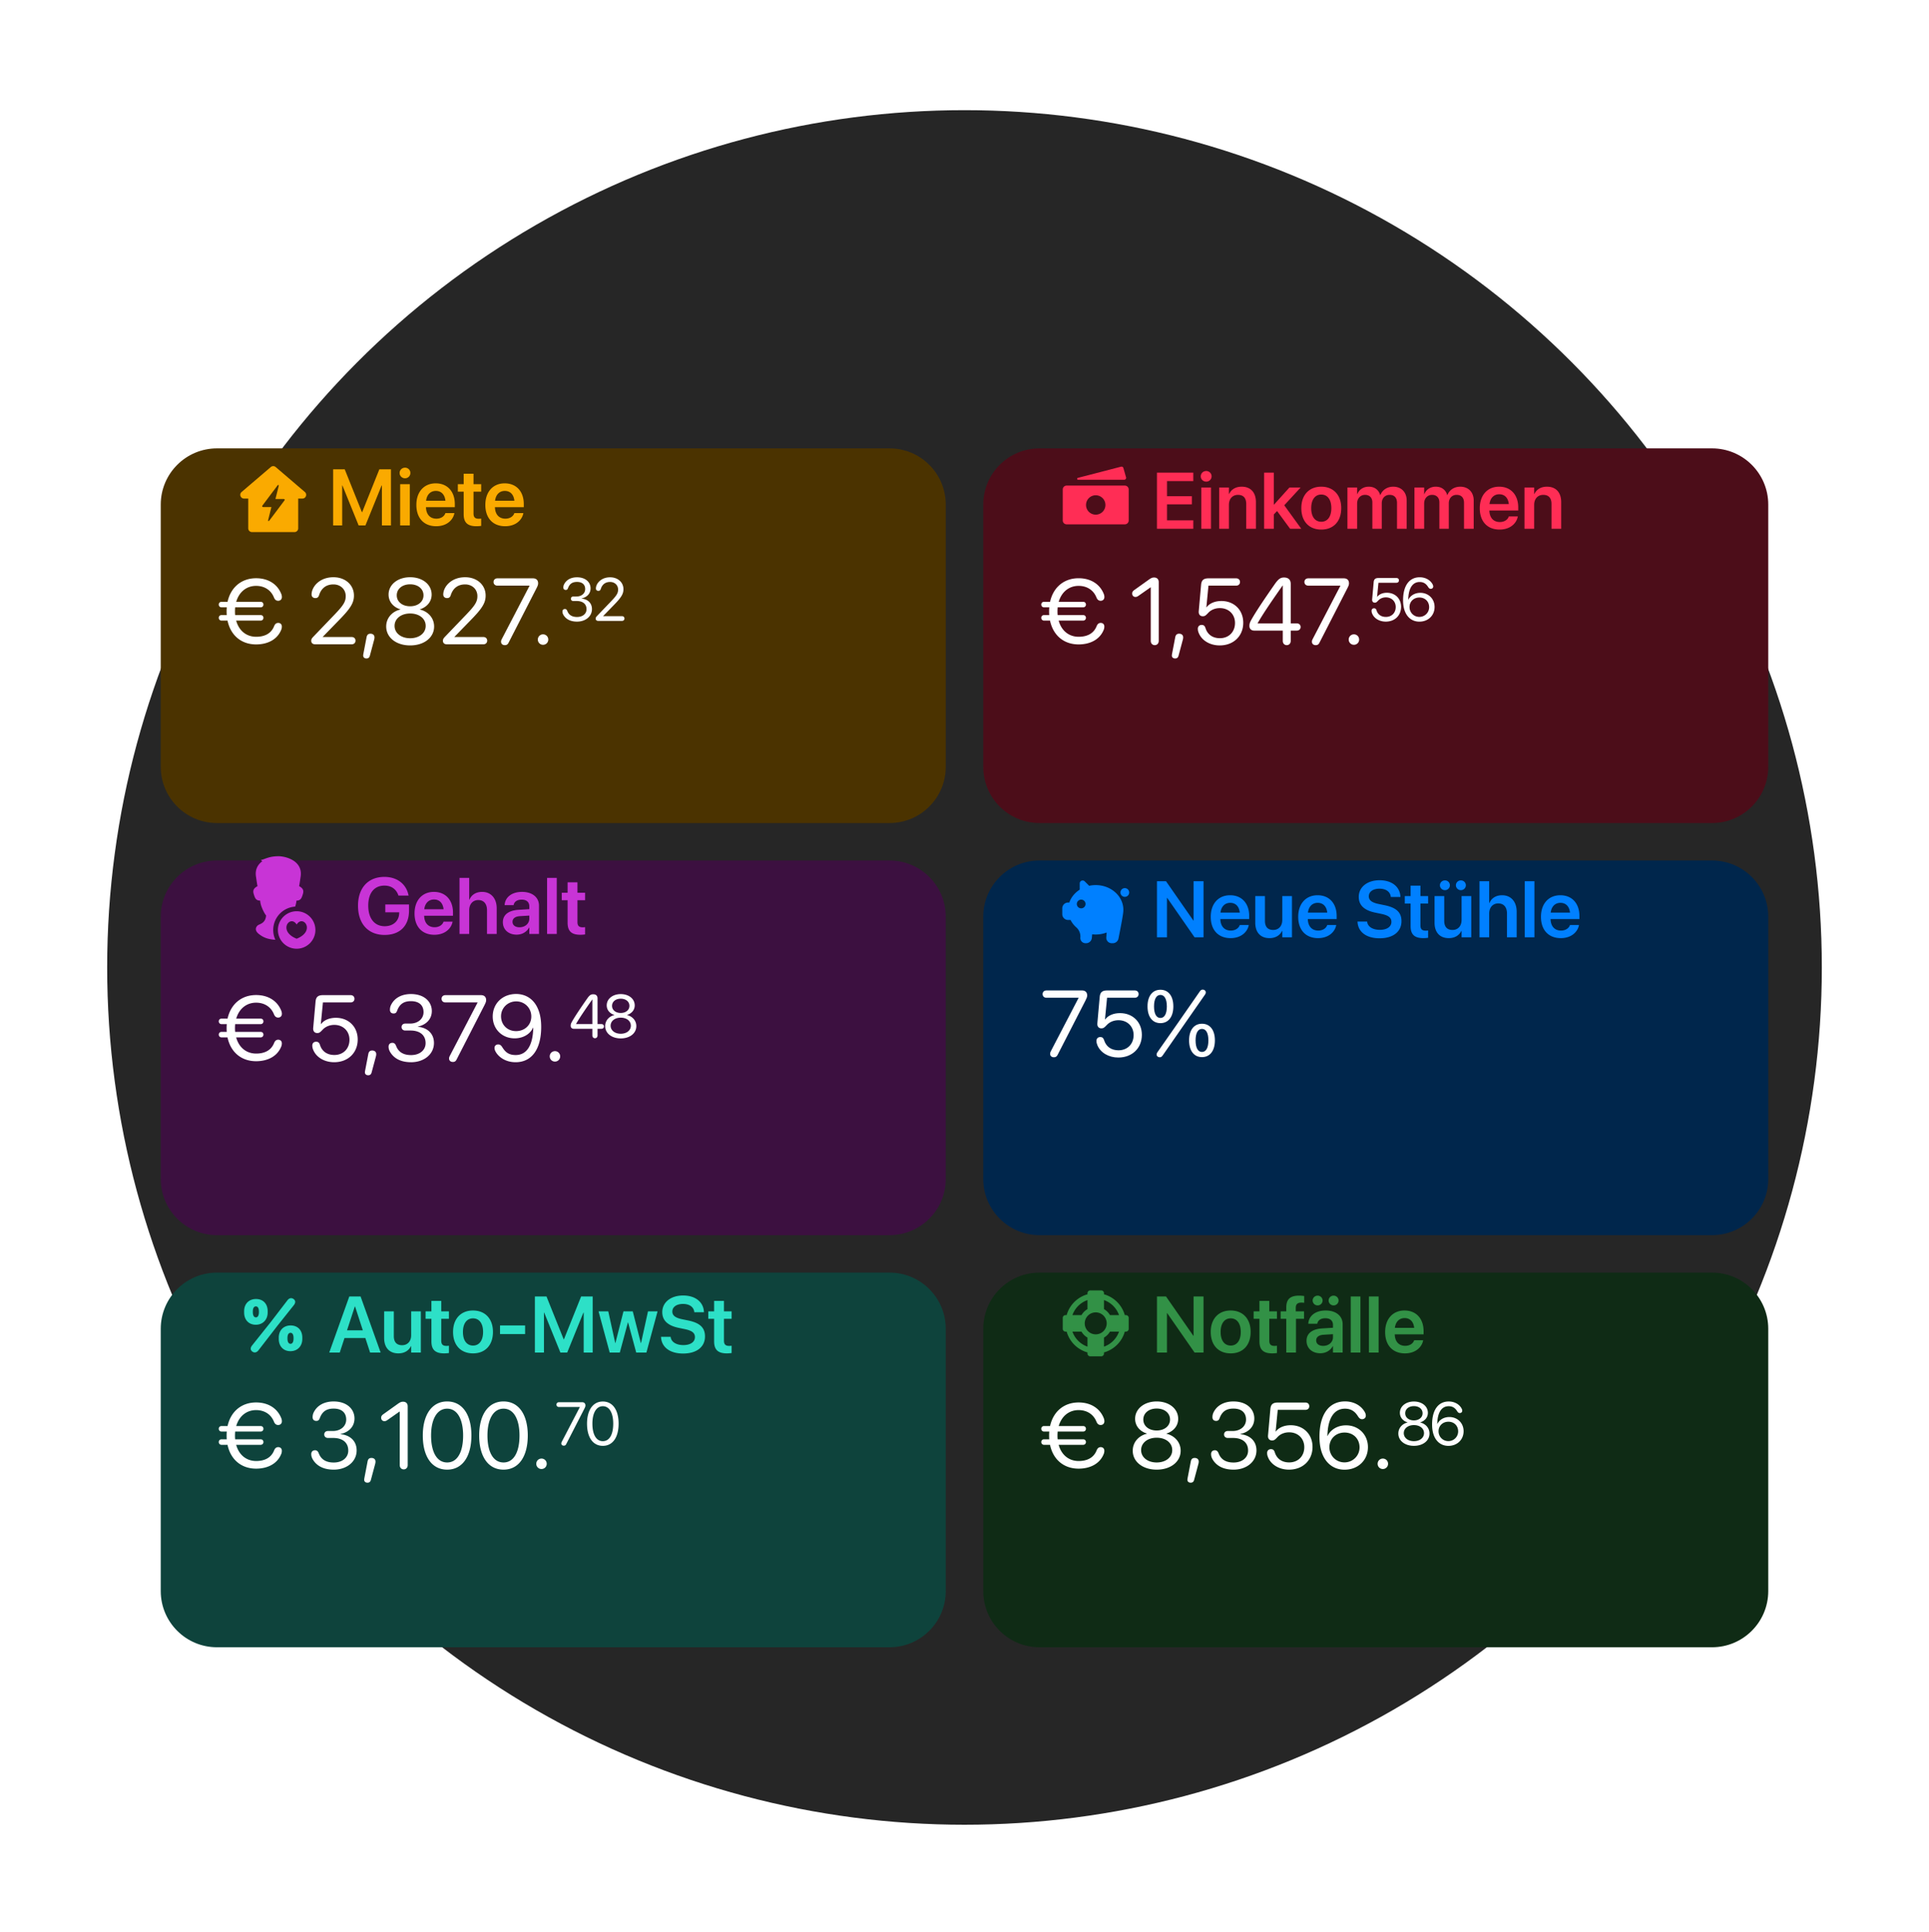
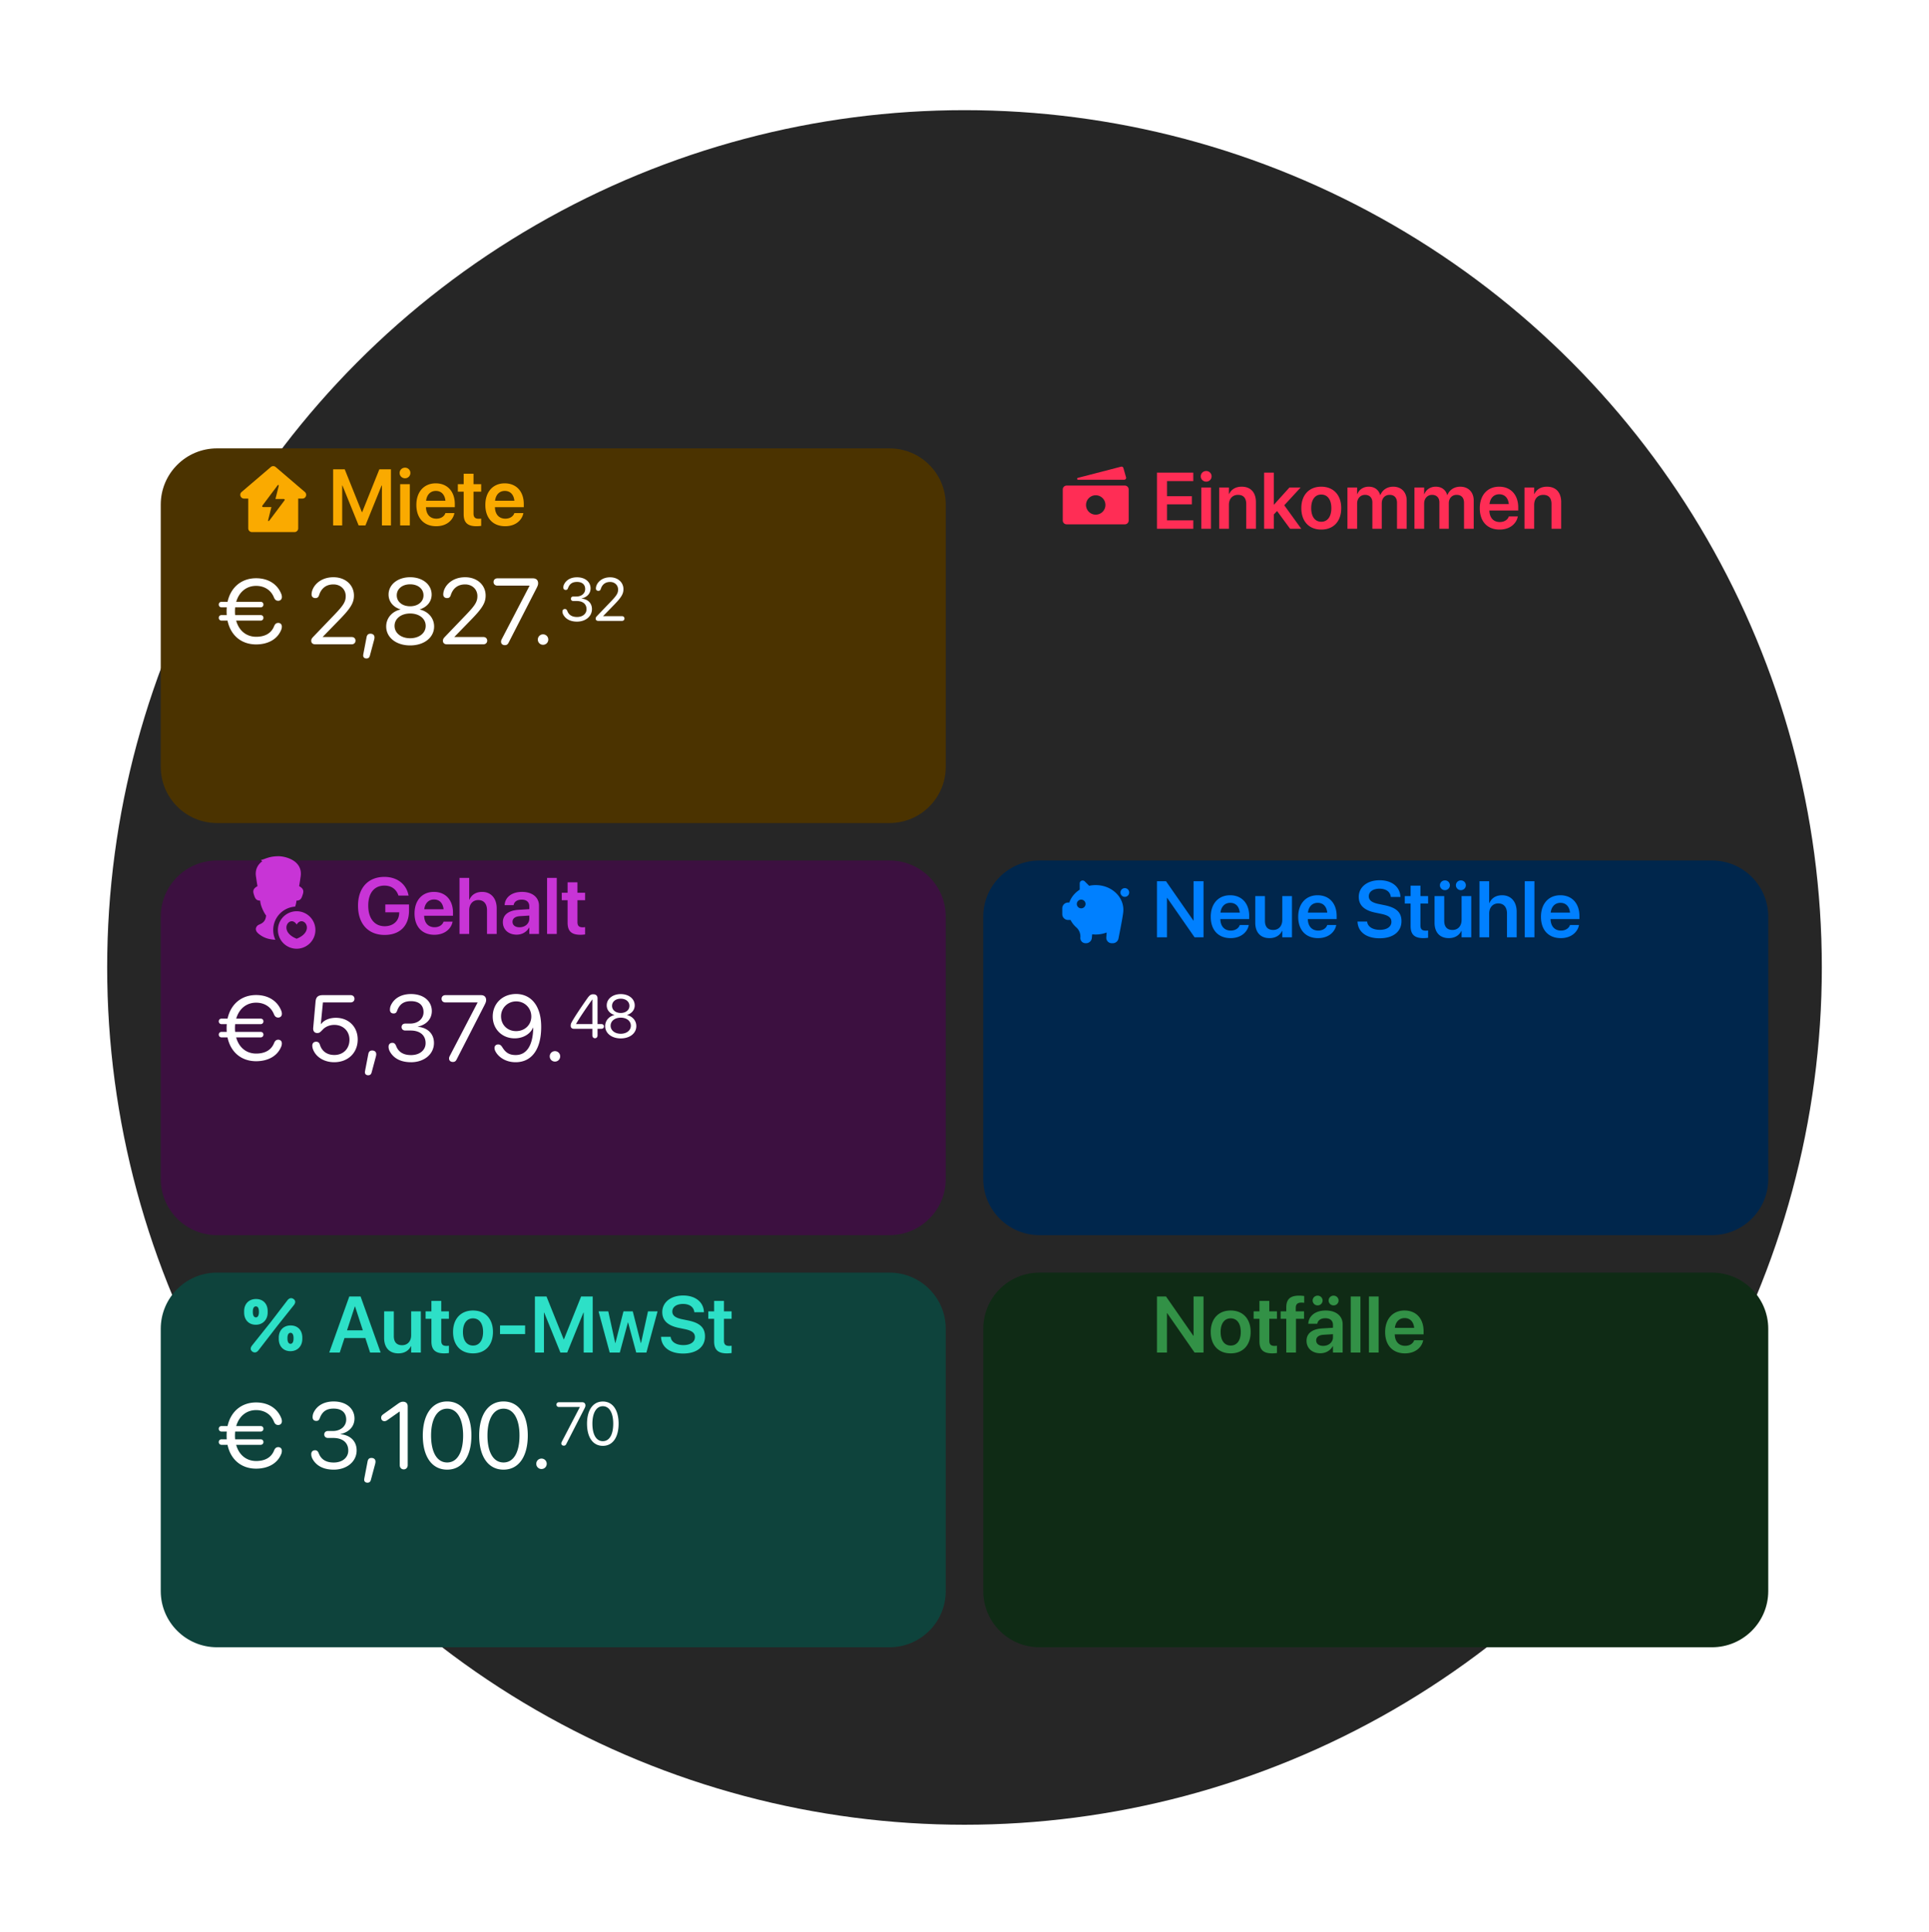
<svg xmlns="http://www.w3.org/2000/svg" width="576" height="577" fill="none">
  <g clip-path="url(#a)">
    <circle cx="288" cy="288.895" r="256" fill="#262626" />
    <g filter="url(#b)">
      <path fill="#4B3300" d="M265.609 109.895H64.793c-9.275 0-16.793 7.513-16.793 16.781v78.312c0 9.268 7.519 16.782 16.793 16.782h200.816c9.275 0 16.793-7.514 16.793-16.782v-78.312c0-9.268-7.518-16.781-16.793-16.781Z" />
    </g>
    <path fill="#FAAA00" fill-rule="evenodd" d="M82.316 139.463a1.117 1.117 0 0 0-1.451 0l-8.722 7.454c-.788.673-.311 1.963.725 1.963h1.257v8.892c0 .616.5 1.116 1.116 1.116h12.687c.616 0 1.116-.5 1.116-1.116v-8.892h1.259c1.036 0 1.513-1.289.726-1.963l-8.713-7.454Zm2.35 9.539H82.25l.915-3.657c.162-.645-.031-.737-.429-.207l-4.345 5.79c-.201.268-.097.486.238.486h2.415l-.915 3.656c-.162.645.031.737.429.207l4.345-5.789c.202-.269.097-.486-.239-.486Z" clip-rule="evenodd" />
    <path fill="#FAAA00" d="M99.474 156.895v-16.752h3.46l5.131 12.793h.081l5.131-12.793h3.459v16.752h-2.693v-11.911h-.093l-4.829 11.911h-2.031l-4.83-11.911h-.081v11.911h-2.705Zm21.465-14.07c-.906 0-1.614-.72-1.614-1.579 0-.882.708-1.59 1.614-1.59a1.58 1.58 0 0 1 1.602 1.59c0 .859-.697 1.579-1.602 1.579Zm-1.451 14.07v-12.306h2.89v12.306h-2.89Zm10.761.243c-3.692 0-5.921-2.449-5.921-6.361v-.012c0-3.877 2.264-6.431 5.782-6.431 3.517 0 5.699 2.473 5.699 6.187v.929h-8.613c.046 2.159 1.23 3.436 3.111 3.436 1.439 0 2.38-.766 2.658-1.59l.023-.081h2.705l-.035.127c-.383 1.892-2.194 3.796-5.409 3.796Zm-.105-10.54c-1.532 0-2.681 1.033-2.913 2.925H133c-.209-1.95-1.323-2.925-2.856-2.925Zm12.108 10.54c-2.577 0-3.796-1.044-3.796-3.575v-6.745h-1.741v-2.229h1.741v-3.122h2.937v3.122h2.287v2.229h-2.287v6.501c0 1.207.534 1.59 1.59 1.59.279 0 .5-.034.697-.046v2.171c-.337.046-.847.104-1.428.104Zm8.591 0c-3.692 0-5.921-2.449-5.921-6.361v-.012c0-3.877 2.264-6.431 5.781-6.431 3.518 0 5.7 2.473 5.7 6.187v.929h-8.614c.047 2.159 1.231 3.436 3.112 3.436 1.439 0 2.379-.766 2.658-1.59l.023-.081h2.705l-.035.127c-.383 1.892-2.194 3.796-5.409 3.796Zm-.105-10.54c-1.532 0-2.682 1.033-2.914 2.925h5.77c-.209-1.95-1.324-2.925-2.856-2.925Z" />
    <path fill="#fff" d="M66.119 185.315c-.451 0-.793-.369-.793-.82 0-.478.342-.819.793-.819h1.585a15.34 15.34 0 0 1-.04-1.134c0-.409.013-.805.054-1.188h-1.6c-.45 0-.792-.369-.792-.819 0-.478.342-.82.793-.82h1.831c.957-4.356 4.168-7.046 8.528-7.046 3.662 0 6.355 1.789 7.502 4.67.137.328.192.669.192.942 0 .67-.451 1.12-1.107 1.12-.588 0-.998-.327-1.271-1.01-.916-2.267-2.938-3.442-5.316-3.442-2.87 0-5.084 1.803-5.945 4.766h7.325c.465 0 .806.342.806.82 0 .45-.341.819-.806.819h-7.64c-.027.383-.054.779-.054 1.188 0 .396.014.765.055 1.134h7.639c.465 0 .806.341.806.819 0 .451-.341.82-.806.82h-7.339c.82 3.018 3.048 4.834 5.972 4.834 2.378 0 4.428-.86 5.344-3.127.273-.683.656-1.011 1.244-1.011.656 0 1.08.423 1.08 1.093 0 .273-.042.614-.179.942-1.216 3.045-4.222 4.384-7.502 4.384-4.414 0-7.612-2.691-8.542-7.115H66.12Zm28.009 7.087c-.725 0-1.19-.396-1.19-1.01 0-.505.11-.724.698-1.338l6.314-6.583c2.651-2.772 3.28-3.824 3.28-5.476 0-2.008-1.545-3.483-3.663-3.483-2.132 0-3.622 1.106-4.291 3.223-.164.505-.438.861-1.107.861-.724 0-1.134-.451-1.134-1.093 0-.177.013-.328.04-.492.287-2.021 2.46-4.643 6.492-4.643 3.553 0 6.122 2.295 6.122 5.476 0 2.158-.984 3.783-4.359 7.238l-4.947 5.081v.054h8.61c.696 0 1.161.437 1.161 1.093 0 .655-.465 1.092-1.161 1.092H94.128Zm16.505-3.168c.697 0 1.189.41 1.189 1.079 0 .246-.027.451-.109.751l-1.257 4.698c-.151.587-.465.86-1.039.86-.547 0-.97-.314-.97-.86 0-.205.027-.341.041-.423l.97-5.067c.15-.751.533-1.038 1.175-1.038Zm11.832 3.496c-4.168 0-7.147-2.362-7.147-5.654 0-2.458 1.694-4.479 4.236-5.066v-.055c-2.173-.669-3.526-2.335-3.526-4.411 0-2.977 2.733-5.176 6.437-5.176 3.731 0 6.423 2.185 6.423 5.19 0 2.048-1.326 3.701-3.512 4.397v.055c2.555.601 4.25 2.622 4.25 5.066 0 3.305-2.979 5.654-7.161 5.654Zm0-11.69c2.337 0 3.991-1.352 3.991-3.264 0-1.939-1.64-3.291-3.991-3.291s-3.991 1.366-3.991 3.291c0 1.912 1.64 3.264 3.991 3.264Zm0 9.546c2.72 0 4.646-1.543 4.646-3.687 0-2.172-1.926-3.701-4.646-3.701-2.706 0-4.647 1.543-4.647 3.701 0 2.144 1.941 3.687 4.647 3.687Zm10.984 1.816c-.724 0-1.189-.396-1.189-1.01 0-.505.11-.724.697-1.338l6.314-6.583c2.651-2.772 3.28-3.824 3.28-5.476 0-2.008-1.544-3.483-3.663-3.483-2.132 0-3.621 1.106-4.291 3.223-.164.505-.437.861-1.107.861-.724 0-1.134-.451-1.134-1.093 0-.177.014-.328.041-.492.287-2.021 2.46-4.643 6.491-4.643 3.554 0 6.123 2.295 6.123 5.476 0 2.158-.984 3.783-4.36 7.238l-4.947 5.081v.054h8.61c.697 0 1.162.437 1.162 1.093 0 .655-.465 1.092-1.162 1.092h-10.865Zm17.298.246c-.669 0-1.134-.396-1.134-1.01 0-.273.055-.478.219-.792l8.282-15.91v-.055h-9.58c-.67 0-1.162-.423-1.162-1.092 0-.67.492-1.093 1.162-1.093h10.604c.984 0 1.545.546 1.545 1.489 0 .464-.164.846-.533 1.57l-8.296 16.183c-.259.505-.574.71-1.107.71Zm11.408-.109a1.54 1.54 0 0 1-1.558-1.557 1.54 1.54 0 0 1 1.558-1.557 1.54 1.54 0 0 1 1.558 1.557 1.54 1.54 0 0 1-1.558 1.557Zm10.152-6.916c-1.91 0-3.296-.683-4.069-1.997-.204-.355-.293-.675-.293-1.021 0-.444.276-.746.738-.746.364 0 .568.196.737.63.426 1.101 1.341 1.749 2.887 1.749 1.688 0 2.816-.958 2.825-2.299.009-1.58-1.12-2.468-2.923-2.468h-1.021c-.427 0-.72-.275-.72-.674 0-.4.293-.675.72-.675h.95c1.528 0 2.594-.941 2.594-2.219 0-1.27-.799-2.131-2.443-2.131-1.412 0-2.185.595-2.647 1.758-.16.462-.32.63-.719.63-.454 0-.711-.266-.711-.728 0-.363.08-.683.266-1.029.675-1.279 2.035-2.015 3.811-2.015 2.567 0 4.051 1.473 4.051 3.302 0 1.589-1.111 2.681-2.718 3.018v.035c1.865.16 3.135 1.323 3.135 3.143 0 2.201-1.936 3.737-4.45 3.737Zm6.338-.213c-.471 0-.773-.258-.773-.657 0-.328.071-.47.453-.87l4.104-4.279c1.723-1.801 2.132-2.485 2.132-3.559 0-1.305-1.004-2.264-2.381-2.264-1.386 0-2.354.719-2.789 2.095-.107.329-.284.559-.72.559-.47 0-.737-.293-.737-.71 0-.115.009-.213.027-.319.186-1.314 1.599-3.018 4.219-3.018 2.31 0 3.98 1.491 3.98 3.559 0 1.403-.64 2.459-2.834 4.705l-3.216 3.302v.036h5.597c.453 0 .755.284.755.71s-.302.71-.755.71h-7.062Z" />
    <g filter="url(#c)">
-       <path fill="#4C0D19" d="M511.207 109.895H310.391c-9.275 0-16.793 7.513-16.793 16.781v78.312c0 9.268 7.518 16.782 16.793 16.782h200.816c9.275 0 16.793-7.514 16.793-16.782v-78.312c0-9.268-7.518-16.781-16.793-16.781Z" />
-     </g>
+       </g>
    <path fill="#FF2D55" d="M336.238 142.531a.579.579 0 0 1-.557.737h-13.755c-.339 0-.402-.484-.072-.569l12.89-3.34a.58.58 0 0 1 .702.402l.792 2.77Z" />
    <path fill="#FF2D55" fill-rule="evenodd" d="M317.34 146.161c0-.639.518-1.157 1.157-1.157h17.373c.639 0 1.158.518 1.158 1.157v9.259c0 .639-.519 1.157-1.158 1.157h-17.373a1.157 1.157 0 0 1-1.157-1.157v-9.259Zm12.739 4.63a2.895 2.895 0 0 1-5.791 0 2.895 2.895 0 0 1 5.791 0Z" clip-rule="evenodd" />
    <path fill="#FF2D55" d="M345.474 157.895v-16.752h10.843v2.519h-7.848v4.516h7.418v2.426h-7.418v4.771h7.848v2.52h-10.843Zm14.685-14.07c-.905 0-1.613-.72-1.613-1.579 0-.882.708-1.59 1.613-1.59a1.585 1.585 0 1 1 0 3.169Zm-1.451 14.07v-12.306h2.891v12.306h-2.891Zm5.352 0v-12.306h2.89v1.927h.058c.639-1.323 1.893-2.182 3.762-2.182 2.704 0 4.248 1.741 4.248 4.597v7.964h-2.89v-7.384c0-1.752-.813-2.739-2.461-2.739-1.66 0-2.717 1.207-2.717 2.983v7.14h-2.89Zm13.408 0v-16.752h2.89v9.554h.058l4.597-5.108h3.344l-4.876 5.294 5.073 7.012h-3.332l-3.889-5.294-.975 1.022v4.272h-2.89Zm17.064.243c-3.621 0-5.955-2.414-5.955-6.396v-.023c0-3.947 2.368-6.385 5.944-6.385 3.587 0 5.967 2.415 5.967 6.385v.023c0 3.993-2.345 6.396-5.956 6.396Zm.012-2.333c1.823 0 2.995-1.486 2.995-4.063v-.023c0-2.566-1.184-4.04-3.018-4.04-1.8 0-2.995 1.486-2.995 4.04v.023c0 2.589 1.172 4.063 3.018 4.063Zm7.801 2.09v-12.306h2.891v1.974h.058c.522-1.347 1.787-2.229 3.413-2.229 1.718 0 2.96.905 3.413 2.484h.069c.592-1.532 2.055-2.484 3.831-2.484 2.426 0 4.017 1.648 4.017 4.109v8.452h-2.891v-7.732c0-1.521-.789-2.391-2.206-2.391-1.393 0-2.345 1.033-2.345 2.519v7.604h-2.809v-7.883c0-1.381-.836-2.24-2.182-2.24-1.393 0-2.368 1.091-2.368 2.589v7.534h-2.891Zm20.013 0v-12.306h2.891v1.974h.058c.522-1.347 1.788-2.229 3.413-2.229 1.718 0 2.96.905 3.413 2.484h.069c.593-1.532 2.055-2.484 3.831-2.484 2.427 0 4.017 1.648 4.017 4.109v8.452h-2.891v-7.732c0-1.521-.789-2.391-2.205-2.391-1.393 0-2.345 1.033-2.345 2.519v7.604h-2.81v-7.883c0-1.381-.835-2.24-2.182-2.24-1.393 0-2.368 1.091-2.368 2.589v7.534h-2.891Zm25.423.243c-3.691 0-5.92-2.449-5.92-6.361v-.012c0-3.877 2.264-6.431 5.781-6.431s5.7 2.473 5.7 6.187v.929h-8.614c.047 2.159 1.231 3.436 3.111 3.436 1.44 0 2.38-.766 2.659-1.59l.023-.081h2.705l-.035.127c-.383 1.892-2.194 3.796-5.41 3.796Zm-.104-10.54c-1.533 0-2.682 1.033-2.914 2.925h5.77c-.209-1.95-1.324-2.925-2.856-2.925Zm7.534 10.297v-12.306h2.89v1.927h.058c.639-1.323 1.893-2.182 3.762-2.182 2.704 0 4.248 1.741 4.248 4.597v7.964h-2.89v-7.384c0-1.752-.813-2.739-2.461-2.739-1.66 0-2.717 1.207-2.717 2.983v7.14h-2.89Z" />
-     <path fill="#fff" d="M311.716 185.315c-.451 0-.792-.369-.792-.82 0-.478.341-.819.792-.819h1.585c-.026-.369-.04-.751-.04-1.134 0-.409.014-.805.054-1.188h-1.599c-.451 0-.792-.368-.792-.819 0-.478.341-.82.792-.82h1.832c.956-4.356 4.167-7.046 8.528-7.046 3.662 0 6.355 1.789 7.502 4.67.137.328.192.669.192.943 0 .669-.452 1.119-1.107 1.119-.588 0-.998-.327-1.272-1.01-.915-2.267-2.938-3.442-5.315-3.442-2.87 0-5.084 1.803-5.945 4.766h7.325c.464 0 .806.342.806.82a.802.802 0 0 1-.806.819h-7.64c-.028.383-.054.779-.054 1.188 0 .396.014.765.054 1.134h7.64c.464 0 .806.341.806.819 0 .451-.342.82-.806.82h-7.339c.82 3.018 3.048 4.834 5.971 4.834 2.379 0 4.428-.86 5.345-3.127.273-.683.655-1.011 1.242-1.011.657 0 1.081.424 1.081 1.093 0 .273-.041.614-.178.942-1.216 3.046-4.223 4.384-7.502 4.384-4.415 0-7.613-2.691-8.542-7.115h-1.818Zm33.093 7.333c-.697 0-1.189-.519-1.189-1.27v-15.992h-.055l-3.689 2.581c-.274.192-.533.287-.834.287-.573 0-.971-.409-.971-1.01 0-.437.165-.724.684-1.093l4.222-3.018c.766-.546 1.095-.683 1.655-.683.846 0 1.367.519 1.367 1.38v17.548c0 .751-.493 1.27-1.19 1.27Zm7.294-3.414c.697 0 1.19.41 1.19 1.079 0 .246-.027.451-.11.751l-1.258 4.698c-.149.587-.464.86-1.038.86-.546 0-.97-.314-.97-.86 0-.205.027-.341.041-.423l.971-5.067c.15-.751.532-1.038 1.174-1.038Zm12.105 3.496c-2.883 0-5.315-1.434-6.244-3.66-.178-.423-.288-.805-.288-1.311 0-.696.452-1.147 1.148-1.147.601 0 .93.273 1.148.97.602 1.912 2.145 2.991 4.291 2.991 2.652 0 4.51-1.871 4.51-4.548 0-2.595-1.886-4.439-4.523-4.439-1.353 0-2.611.506-3.43 1.38-.875.928-1.08 1.051-1.695 1.051-.765 0-1.189-.56-1.189-1.27 0-.109 0-.191.014-.314l.697-7.811c.123-1.38.765-1.926 2.214-1.926h8.241c.697 0 1.161.437 1.161 1.093 0 .655-.464 1.092-1.161 1.092h-8.255l-.629 6.473h.055c.889-1.201 2.515-1.884 4.442-1.884 3.812 0 6.518 2.69 6.518 6.487 0 3.974-2.897 6.773-7.025 6.773Zm20.019-.082c-.697 0-1.19-.519-1.19-1.27v-3.072h-8.54c-.875 0-1.422-.547-1.422-1.393 0-.629.137-1.052.587-1.858 1.422-2.54 4.141-6.555 6.915-10.529 1.107-1.598 1.749-2.076 2.83-2.076 1.311 0 2.008.669 2.008 1.939v11.759h1.804c.656 0 1.149.423 1.149 1.079 0 .655-.493 1.079-1.149 1.079h-1.804v3.072c0 .751-.491 1.27-1.188 1.27Zm-1.19-6.5v-11.322h-.04c-3.65 5.217-5.864 8.468-7.462 11.267v.055h7.502Zm9.837 6.5c-.669 0-1.135-.396-1.135-1.01 0-.273.056-.478.219-.792l8.282-15.91v-.055h-9.58c-.671 0-1.162-.423-1.162-1.092 0-.67.491-1.093 1.162-1.093h10.605c.983 0 1.545.546 1.545 1.489 0 .464-.166.846-.534 1.57l-8.295 16.183c-.261.506-.574.71-1.107.71Zm11.408-.109a1.54 1.54 0 0 1-1.558-1.557 1.54 1.54 0 0 1 1.558-1.557 1.54 1.54 0 0 1 1.557 1.557 1.54 1.54 0 0 1-1.557 1.557Zm9.513-6.916c-1.874 0-3.456-.932-4.06-2.379a2.072 2.072 0 0 1-.186-.852c0-.453.292-.746.746-.746.39 0 .604.178.746.631.391 1.242 1.395 1.944 2.79 1.944 1.723 0 2.93-1.216 2.93-2.956 0-1.687-1.225-2.885-2.94-2.885-.879 0-1.696.328-2.229.896-.568.604-.703.684-1.101.684-.499 0-.773-.364-.773-.826 0-.071 0-.124.009-.204l.453-5.077c.08-.897.497-1.252 1.439-1.252h5.357c.452 0 .754.284.754.71s-.302.71-.754.71h-5.366l-.408 4.208h.035c.577-.781 1.634-1.225 2.887-1.225 2.478 0 4.237 1.749 4.237 4.216 0 2.583-1.884 4.403-4.566 4.403Zm10.033.009c-1.918 0-3.446-1.039-4.237-2.885-.427-.985-.631-2.139-.631-3.524 0-4.314 1.839-6.844 4.975-6.844 1.643 0 3.073.763 3.792 2.015.161.275.231.497.231.755 0 .399-.311.683-.737.683-.319 0-.542-.169-.826-.621-.613-.968-1.404-1.421-2.478-1.421-2.115 0-3.331 1.856-3.411 5.193v.116h.027c.523-1.154 1.839-2.077 3.58-2.077 2.442 0 4.254 1.801 4.254 4.234 0 2.53-1.909 4.376-4.539 4.376Zm-.018-1.42c1.635 0 2.932-1.287 2.932-2.903 0-1.678-1.209-2.885-2.905-2.885-1.696 0-2.949 1.207-2.949 2.841 0 1.642 1.279 2.947 2.922 2.947Z" />
    <g filter="url(#d)">
      <path fill="#3C1040" d="M265.609 232.957H64.793c-9.275 0-16.793 7.513-16.793 16.781v78.313c0 9.268 7.519 16.781 16.793 16.781h200.816c9.275 0 16.793-7.513 16.793-16.781v-78.313c0-9.268-7.518-16.781-16.793-16.781Z" />
    </g>
    <path fill="#C834D6" d="M81.586 277.707a6.995 6.995 0 0 1 6.546-6.978 6.86 6.86 0 0 0 .35-1.427c.015-.123.03-.243.048-.363 1.267-.025 1.53-.704 1.92-1.986.343-1.126-.052-1.745-1.124-2.33.14-.809.292-1.767.457-2.935.646-4.58-4.315-6.006-6.678-6.006-.123 0-.254.004-.39.011-1.718.046-2.922.491-3.759.8-.433.159-.769.282-1.025.296.087.189.107.214.41.379-1.301.94-2.215 2.387-1.915 4.52a98.74 98.74 0 0 0 .457 2.935c-1.072.585-1.467 1.204-1.124 2.33.39 1.282.653 1.961 1.92 1.986.017.12.033.24.047.363.194 1.667 1.491 3.875 1.732 4.056-.142 1.872-1.215 2.355-1.962 2.69-.249.112-.462.207-.593.333-.552.53-.966 1.487.501 2.606 1.297.988 2.675 1.527 4.819 1.637a6.957 6.957 0 0 1-.637-2.917Z" />
    <path fill="#C834D6" d="M94.18 277.707a5.596 5.596 0 0 0-5.597-5.594 5.596 5.596 0 0 0-5.598 5.594 5.596 5.596 0 0 0 5.598 5.594 5.596 5.596 0 0 0 5.598-5.594Zm-5.597-1.633c1.93-3.087 5.79 1.928 0 4.243-5.79-2.315-1.93-7.33 0-4.243Zm26.251 3.111c-4.887 0-7.929-3.32-7.929-8.73v-.012c0-5.316 3.042-8.59 7.871-8.59 3.97 0 6.547 2.299 7.186 5.386l.046.186h-3.041l-.035-.128c-.638-1.799-2.09-2.844-4.144-2.844-3.019 0-4.829 2.206-4.829 5.967v.012c0 3.842 1.892 6.152 4.91 6.152 2.531 0 4.272-1.555 4.33-3.9l.012-.255h-4.156v-2.334h7.081v1.811c0 4.551-2.716 7.279-7.302 7.279Zm14.871-.047c-3.692 0-5.921-2.449-5.921-6.361v-.012c0-3.877 2.264-6.431 5.782-6.431 3.517 0 5.699 2.473 5.699 6.187v.929h-8.613c.046 2.159 1.23 3.436 3.111 3.436 1.439 0 2.38-.766 2.658-1.59l.023-.081h2.705l-.035.127c-.383 1.892-2.194 3.796-5.409 3.796Zm-.105-10.54c-1.532 0-2.681 1.033-2.913 2.925h5.769c-.209-1.95-1.323-2.925-2.856-2.925Zm7.616 10.297v-16.752h2.89v6.513h.07c.638-1.475 1.95-2.322 3.796-2.322 2.647 0 4.342 1.927 4.342 4.899v7.662h-2.891v-7.093c0-1.893-.952-3.03-2.612-3.03-1.637 0-2.705 1.242-2.705 3.03v7.093h-2.89Zm17.064.208c-2.461 0-4.121-1.52-4.121-3.714v-.023c0-2.183 1.695-3.495 4.679-3.68l3.215-.198v-.847c0-1.242-.812-1.997-2.275-1.997-1.37 0-2.206.639-2.392 1.544l-.023.105h-2.681l.011-.14c.174-2.182 2.067-3.819 5.189-3.819 3.077 0 5.062 1.625 5.062 4.098v8.463h-2.891v-1.893h-.069c-.709 1.289-2.078 2.101-3.704 2.101Zm-1.242-3.83c0 1.01.836 1.625 2.101 1.625 1.66 0 2.914-1.103 2.914-2.566v-.928l-2.809.174c-1.428.093-2.206.708-2.206 1.683v.012Zm10.32 3.622v-16.752h2.891v16.752h-2.891Zm9.926.243c-2.577 0-3.796-1.044-3.796-3.575v-6.745h-1.742v-2.229h1.742v-3.122h2.937v3.122h2.287v2.229h-2.287v6.501c0 1.207.534 1.59 1.59 1.59.279 0 .499-.034.697-.046v2.171a10.6 10.6 0 0 1-1.428.104Z" />
    <path fill="#fff" d="M66.119 309.776c-.451 0-.793-.369-.793-.819 0-.479.342-.82.793-.82h1.585a15.34 15.34 0 0 1-.04-1.134c0-.41.013-.805.054-1.187h-1.6c-.45 0-.792-.369-.792-.82 0-.478.342-.819.793-.819h1.831c.957-4.358 4.168-7.047 8.528-7.047 3.662 0 6.355 1.789 7.502 4.671.137.327.192.668.192.941 0 .67-.451 1.12-1.107 1.12-.588 0-.998-.327-1.271-1.011-.916-2.267-2.938-3.44-5.316-3.44-2.87 0-5.084 1.803-5.945 4.766h7.325c.465 0 .806.341.806.819 0 .451-.341.82-.806.82h-7.64c-.027.382-.054.777-.054 1.187 0 .396.014.765.055 1.134h7.639c.465 0 .806.341.806.82 0 .45-.341.819-.806.819h-7.339c.82 3.018 3.048 4.835 5.972 4.835 2.378 0 4.428-.862 5.344-3.129.273-.682.656-1.009 1.244-1.009.656 0 1.08.422 1.08 1.092 0 .272-.042.614-.179.942-1.216 3.045-4.222 4.384-7.502 4.384-4.414 0-7.612-2.69-8.542-7.115H66.12Zm33.667 7.415c-2.884 0-5.317-1.434-6.246-3.66-.178-.424-.287-.806-.287-1.31 0-.697.451-1.149 1.148-1.149.602 0 .93.275 1.148.971.601 1.912 2.146 2.99 4.291 2.99 2.652 0 4.51-1.87 4.51-4.548 0-2.594-1.886-4.437-4.523-4.437-1.353 0-2.61.505-3.43 1.379-.875.928-1.08 1.051-1.695 1.051-.766 0-1.19-.559-1.19-1.269 0-.109 0-.192.014-.315l.698-7.812c.123-1.379.765-1.925 2.213-1.925h8.241c.697 0 1.162.437 1.162 1.092 0 .656-.465 1.093-1.162 1.093h-8.254l-.629 6.474h.055c.888-1.203 2.514-1.885 4.441-1.885 3.813 0 6.519 2.69 6.519 6.487 0 3.973-2.897 6.773-7.024 6.773Zm11.367-3.496c.697 0 1.189.409 1.189 1.079 0 .246-.028.45-.11.751l-1.257 4.697c-.15.588-.465.862-1.039.862-.546 0-.97-.315-.97-.862 0-.204.027-.341.041-.422l.97-5.066c.151-.753.533-1.039 1.176-1.039Zm11.585 3.496c-2.938 0-5.07-1.052-6.259-3.073-.314-.546-.451-1.037-.451-1.57 0-.683.424-1.147 1.135-1.147.56 0 .874.301 1.134.969.656 1.694 2.063 2.691 4.441 2.691 2.597 0 4.332-1.476 4.346-3.537.014-2.432-1.722-3.797-4.496-3.797h-1.572c-.656 0-1.107-.423-1.107-1.037 0-.616.451-1.039 1.107-1.039h1.463c2.35 0 3.99-1.448 3.99-3.414 0-1.952-1.23-3.278-3.758-3.278-2.173 0-3.362.916-4.073 2.705-.246.71-.492.969-1.107.969-.696 0-1.093-.41-1.093-1.12 0-.56.123-1.052.41-1.583 1.039-1.968 3.13-3.101 5.863-3.101 3.95 0 6.232 2.267 6.232 5.081 0 2.444-1.709 4.124-4.182 4.643v.054c2.87.246 4.824 2.035 4.824 4.835 0 3.387-2.979 5.749-6.847 5.749Zm12.488-.081c-.67 0-1.134-.396-1.134-1.012 0-.272.054-.478.218-.791l8.282-15.91v-.055h-9.58c-.67 0-1.162-.423-1.162-1.093 0-.669.492-1.092 1.162-1.092h10.605c.984 0 1.544.546 1.544 1.489 0 .464-.164.846-.533 1.57l-8.295 16.183c-.26.505-.574.711-1.107.711Zm18.733.081c-3.143 0-5.193-1.694-5.972-3.154-.233-.424-.328-.752-.328-1.106 0-.629.437-1.052 1.107-1.052.519 0 .861.245 1.298.956.943 1.489 2.009 2.212 3.922 2.212 3.294 0 5.111-2.895 5.234-7.975v-.233h-.041c-.833 1.954-2.992 3.224-5.507 3.224-3.758 0-6.546-2.773-6.546-6.514 0-3.893 2.938-6.734 6.983-6.734 2.966 0 5.316 1.599 6.519 4.425.656 1.516.97 3.292.97 5.436 0 6.637-2.815 10.515-7.639 10.515Zm.137-9.286c2.61 0 4.55-1.857 4.55-4.37 0-2.527-1.967-4.507-4.509-4.507-2.529 0-4.524 1.966-4.524 4.438 0 2.568 1.9 4.439 4.483 4.439ZM165.709 317a1.54 1.54 0 0 1-1.558-1.557 1.54 1.54 0 0 1 1.558-1.557 1.54 1.54 0 0 1 1.558 1.557 1.54 1.54 0 0 1-1.558 1.557Zm11.946-6.97c-.453 0-.773-.337-.773-.825v-1.997h-5.552c-.568 0-.924-.355-.924-.906 0-.408.089-.684.382-1.207.924-1.651 2.692-4.261 4.495-6.844.72-1.039 1.137-1.349 1.839-1.349.853 0 1.306.435 1.306 1.26v7.644h1.172c.427 0 .746.275.746.7 0 .427-.319.702-.746.702h-1.172v1.997c0 .488-.32.825-.773.825Zm-.773-4.224v-7.359h-.027c-2.371 3.39-3.81 5.503-4.85 7.322v.037h4.877Zm8.47 4.277c-2.71 0-4.646-1.535-4.646-3.675 0-1.597 1.101-2.911 2.754-3.293v-.035c-1.413-.435-2.292-1.517-2.292-2.867 0-1.935 1.776-3.364 4.184-3.364 2.425 0 4.175 1.42 4.175 3.373 0 1.331-.862 2.405-2.283 2.858v.035c1.662.392 2.763 1.705 2.763 3.293 0 2.15-1.937 3.675-4.655 3.675Zm0-7.597c1.519 0 2.594-.88 2.594-2.122 0-1.261-1.066-2.139-2.594-2.139-1.528 0-2.594.888-2.594 2.139 0 1.242 1.066 2.122 2.594 2.122Zm0 6.205c1.767 0 3.02-1.004 3.02-2.397 0-1.411-1.253-2.406-3.02-2.406-1.759 0-3.02 1.003-3.02 2.406 0 1.393 1.261 2.397 3.02 2.397Z" />
    <g filter="url(#e)">
      <path fill="#00264C" d="M511.207 232.957H310.391c-9.275 0-16.793 7.513-16.793 16.781v78.313c0 9.268 7.518 16.781 16.793 16.781h200.816c9.275 0 16.793-7.513 16.793-16.781v-78.313c0-9.268-7.518-16.781-16.793-16.781Z" />
    </g>
    <path fill="#0080FF" fill-rule="evenodd" d="M325.221 264.512a9.222 9.222 0 0 1 1.962-.21c4.558 0 8.253 3.303 8.253 7.378 0 .287-.018.569-.055.846-.063.559-.204 1.436-.421 2.632a360.482 360.482 0 0 1-.982 5.106 1.738 1.738 0 0 1-1.705 1.398h-.312a1.623 1.623 0 0 1-1.619-1.733l.101-1.469a9.091 9.091 0 0 1-3.26.598 9.27 9.27 0 0 1-1.06-.061l-.098 1.086a1.738 1.738 0 0 1-1.73 1.579h-.151a1.556 1.556 0 0 1-1.554-1.649c.005-.06.007-.12.012-.182a3.63 3.63 0 0 0-1.172-2.862 7.456 7.456 0 0 1-1.768-2.252h-.73c-.96 0-1.738-.777-1.738-1.735v-1.737c0-.958.778-1.735 1.738-1.735h.363c.539-1.569 1.648-2.916 3.111-3.847v-1.87c0-.48.389-.867.869-.867.231 0 .452.091.614.253l1.332 1.333Zm-2.38 6.733a1.303 1.303 0 1 0 0-2.606 1.303 1.303 0 0 0 0 2.606Zm13.029-3.433a1.302 1.302 0 1 1-.001-2.605 1.302 1.302 0 0 1 .001 2.605Z" clip-rule="evenodd" />
    <path fill="#0080FF" d="M345.474 279.895v-16.752h2.694l8.16 11.737h.07v-11.737h2.972v16.752h-2.67l-8.184-11.783h-.058v11.783h-2.984Zm21.975.243c-3.691 0-5.92-2.449-5.92-6.361v-.012c0-3.877 2.264-6.431 5.781-6.431 3.518 0 5.7 2.473 5.7 6.187v.929h-8.614c.047 2.159 1.231 3.436 3.112 3.436 1.439 0 2.379-.766 2.658-1.59l.023-.081h2.705l-.035.127c-.383 1.892-2.194 3.796-5.41 3.796Zm-.104-10.54c-1.532 0-2.682 1.033-2.914 2.925h5.77c-.209-1.95-1.324-2.925-2.856-2.925Zm11.725 10.54c-2.705 0-4.249-1.741-4.249-4.597v-7.952h2.89v7.383c0 1.742.813 2.728 2.462 2.728 1.66 0 2.716-1.195 2.716-2.983v-7.128h2.891v12.306h-2.891v-1.928h-.058c-.639 1.312-1.904 2.171-3.761 2.171Zm14.499 0c-3.692 0-5.921-2.449-5.921-6.361v-.012c0-3.877 2.264-6.431 5.782-6.431 3.517 0 5.699 2.473 5.699 6.187v.929h-8.613c.046 2.159 1.23 3.436 3.111 3.436 1.439 0 2.38-.766 2.658-1.59l.024-.081h2.704l-.034.127c-.384 1.892-2.195 3.796-5.41 3.796Zm-.105-10.54c-1.532 0-2.681 1.033-2.913 2.925h5.769c-.209-1.95-1.323-2.925-2.856-2.925Zm18.47 10.587c-3.843 0-6.373-1.811-6.571-4.818l-.011-.174h2.867l.023.139c.221 1.44 1.695 2.334 3.796 2.334 2.113 0 3.436-.941 3.436-2.38v-.012c0-1.253-.87-1.927-3.029-2.379l-1.8-.372c-3.297-.685-4.922-2.217-4.922-4.713v-.012c.012-2.948 2.6-4.945 6.211-4.945 3.657 0 6.048 1.927 6.222 4.794l.012.198H415.3l-.023-.14c-.197-1.462-1.486-2.333-3.366-2.333-1.962.012-3.181.929-3.181 2.264v.011c0 1.184.917 1.881 2.937 2.299l1.811.371c3.482.72 5.003 2.136 5.003 4.748v.012c0 3.123-2.461 5.108-6.547 5.108Zm13.071-.047c-2.577 0-3.796-1.044-3.796-3.575v-6.745h-1.741v-2.229h1.741v-3.122h2.937v3.122h2.287v2.229h-2.287v6.501c0 1.207.534 1.59 1.59 1.59.279 0 .5-.034.697-.046v2.171c-.337.046-.847.104-1.428.104Zm6.455-14.325c-.836 0-1.498-.661-1.498-1.462 0-.801.662-1.452 1.498-1.452a1.45 1.45 0 0 1 1.474 1.452c0 .801-.639 1.462-1.474 1.462Zm4.759 0a1.476 1.476 0 0 1-1.486-1.462c0-.801.662-1.452 1.486-1.452.836 0 1.486.651 1.486 1.452 0 .801-.65 1.462-1.486 1.462Zm-3.61 14.325c-2.705 0-4.249-1.741-4.249-4.597v-7.952h2.891v7.383c0 1.742.812 2.728 2.461 2.728 1.66 0 2.716-1.195 2.716-2.983v-7.128h2.891v12.306h-2.891v-1.928h-.058c-.639 1.312-1.904 2.171-3.761 2.171Zm9.171-.243v-16.752h2.89v6.513h.07c.638-1.475 1.95-2.322 3.796-2.322 2.647 0 4.341 1.927 4.341 4.899v7.662h-2.89v-7.093c0-1.893-.952-3.03-2.612-3.03-1.637 0-2.705 1.242-2.705 3.03v7.093h-2.89Zm13.512 0v-16.752h2.891v16.752h-2.891Zm10.761.243c-3.691 0-5.92-2.449-5.92-6.361v-.012c0-3.877 2.264-6.431 5.781-6.431s5.7 2.473 5.7 6.187v.929H463c.047 2.159 1.231 3.436 3.111 3.436 1.44 0 2.38-.766 2.659-1.59l.023-.081h2.705l-.035.127c-.383 1.892-2.194 3.796-5.41 3.796Zm-.104-10.54c-1.533 0-2.682 1.033-2.914 2.925h5.77c-.209-1.95-1.324-2.925-2.856-2.925Z" />
-     <path fill="#fff" d="M314.696 315.711c-.669 0-1.134-.396-1.134-1.011 0-.273.055-.479.218-.792l8.282-15.91v-.054h-9.58c-.669 0-1.162-.424-1.162-1.094 0-.668.493-1.092 1.162-1.092h10.605c.983 0 1.545.547 1.545 1.489 0 .464-.164.846-.534 1.571L315.803 315c-.259.505-.574.711-1.107.711Zm19.239.081c-2.884 0-5.317-1.434-6.246-3.66-.177-.424-.287-.805-.287-1.31 0-.697.451-1.148 1.148-1.148.602 0 .929.274 1.147.97.602 1.912 2.147 2.99 4.292 2.99 2.651 0 4.511-1.87 4.511-4.548 0-2.594-1.887-4.437-4.525-4.437-1.353 0-2.609.505-3.43 1.379-.874.929-1.08 1.052-1.694 1.052-.766 0-1.19-.56-1.19-1.27 0-.109 0-.192.014-.315l.697-7.811c.123-1.379.766-1.926 2.214-1.926h8.241c.697 0 1.162.438 1.162 1.092 0 .656-.465 1.094-1.162 1.094h-8.255l-.628 6.473h.054c.889-1.203 2.515-1.885 4.442-1.885 3.813 0 6.519 2.69 6.519 6.487 0 3.973-2.897 6.773-7.024 6.773Zm12.364-.081c-.532 0-.929-.329-.929-.82 0-.246.068-.45.219-.656l6.41-9.164 6.231-8.972c.328-.477.56-.587.943-.587.465 0 .875.342.875.807 0 .244-.055.436-.206.642l-6.217 8.93-6.424 9.246c-.301.437-.519.574-.902.574Zm.205-10.188c-2.405 0-3.854-1.913-3.854-4.999 0-3.073 1.463-4.97 3.854-4.97 2.392 0 3.854 1.883 3.854 4.97 0 3.073-1.448 4.999-3.854 4.999Zm0-1.544c1.217 0 1.913-1.243 1.913-3.455 0-2.199-.71-3.428-1.913-3.428s-1.913 1.243-1.913 3.428c0 2.212.697 3.455 1.913 3.455Zm12.409 11.69c-2.406 0-3.854-1.912-3.854-4.998 0-3.073 1.462-4.97 3.854-4.97 2.392 0 3.854 1.883 3.854 4.97 0 3.074-1.448 4.998-3.854 4.998Zm0-1.543c1.216 0 1.913-1.243 1.913-3.455 0-2.199-.711-3.428-1.913-3.428S357 308.486 357 310.671c0 2.212.697 3.455 1.913 3.455Z" />
    <g filter="url(#f)">
      <path fill="#0E433C" d="M265.609 356.02H64.793c-9.275 0-16.793 7.513-16.793 16.781v78.312c0 9.268 7.519 16.782 16.793 16.782h200.816c9.275 0 16.793-7.514 16.793-16.782v-78.312c0-9.268-7.518-16.781-16.793-16.781Z" />
    </g>
    <path fill="#2DE0C7" d="M75.283 401.76c-.344.432-.444.797-.41 1.106.044.309.233.542.454.719.477.365 1.209.464 1.852-.365l5.631-7.288 4.912-6.171c.321-.398.443-.763.42-1.073-.021-.31-.199-.576-.476-.774-.51-.376-1.23-.42-1.84.376l-4.933 6.437-5.61 7.033Zm-2.384-9.831c0 2.199 1.386 3.659 3.481 3.659 2.096 0 3.548-1.503 3.548-3.659v-.399c0-2.201-1.364-3.627-3.481-3.627-2.129 0-3.548 1.46-3.548 3.627v.399Zm2.594-.277c0-.996.333-1.548.92-1.548.577 0 .899.563.899 1.548v.166c0 .983-.333 1.571-.898 1.571-.577 0-.92-.588-.92-1.571v-.166Zm7.75 8.172c0 2.201 1.386 3.661 3.48 3.661 2.096 0 3.549-1.504 3.549-3.661v-.397c0-2.201-1.364-3.627-3.482-3.627-2.128 0-3.547 1.459-3.547 3.627v.397Zm2.594-.275c0-.996.332-1.55.92-1.55.577 0 .898.565.898 1.55v.165c0 .984-.332 1.57-.898 1.57-.576 0-.92-.586-.92-1.57v-.165Zm12.476 4.346 5.99-16.752h3.367l5.99 16.752h-3.146l-1.416-4.33h-6.234l-1.416 4.33h-3.135Zm7.639-13.768-2.333 7.127h4.724l-2.321-7.127h-.07Zm13.002 14.011c-2.705 0-4.249-1.741-4.249-4.597v-7.952h2.89v7.383c0 1.742.813 2.728 2.461 2.728 1.66 0 2.717-1.195 2.717-2.983v-7.128h2.89v12.306h-2.89v-1.928h-.058c-.639 1.312-1.904 2.171-3.761 2.171Zm13.663 0c-2.577 0-3.796-1.044-3.796-3.575v-6.745h-1.741v-2.229h1.741v-3.122h2.937v3.122h2.287v2.229h-2.287v6.501c0 1.207.534 1.59 1.59 1.59.279 0 .499-.034.697-.046v2.171a10.6 10.6 0 0 1-1.428.104Zm8.625 0c-3.622 0-5.955-2.414-5.955-6.396v-.023c0-3.947 2.368-6.385 5.944-6.385 3.587 0 5.966 2.415 5.966 6.385v.023c0 3.993-2.345 6.396-5.955 6.396Zm.012-2.333c1.822 0 2.995-1.486 2.995-4.063v-.023c0-2.566-1.184-4.04-3.018-4.04-1.8 0-2.995 1.486-2.995 4.04v.023c0 2.589 1.172 4.063 3.018 4.063Zm8.056-3.425v-2.577h7.488v2.577h-7.488Zm10.413 5.515v-16.752h3.46l5.131 12.793h.081l5.131-12.793h3.459v16.752h-2.693v-11.911h-.093l-4.829 11.911h-2.032l-4.829-11.911h-.081v11.911h-2.705Zm22.335 0-3.332-12.306h2.903l2.078 9.45h.058l2.403-9.45h2.774l2.403 9.45h.07l2.078-9.45h2.855l-3.331 12.306h-3.042l-2.426-8.997h-.058l-2.415 8.997h-3.018Zm21.906.29c-3.843 0-6.373-1.811-6.571-4.818l-.011-.174h2.867l.023.139c.221 1.44 1.695 2.334 3.796 2.334 2.113 0 3.436-.941 3.436-2.38v-.012c0-1.253-.87-1.927-3.03-2.379l-1.799-.372c-3.297-.685-4.922-2.217-4.922-4.713v-.012c.012-2.948 2.6-4.945 6.211-4.945 3.656 0 6.048 1.927 6.222 4.794l.012.198h-2.868l-.023-.14c-.197-1.462-1.486-2.333-3.367-2.333-1.961.012-3.18.929-3.18 2.264v.011c0 1.184.917 1.881 2.937 2.299l1.811.371c3.482.72 5.003 2.136 5.003 4.748v.012c0 3.123-2.461 5.108-6.547 5.108Zm13.071-.047c-2.577 0-3.796-1.044-3.796-3.575v-6.745h-1.741v-2.229h1.741v-3.122h2.937v3.122h2.287v2.229h-2.287v6.501c0 1.207.534 1.59 1.59 1.59.279 0 .5-.034.697-.046v2.171a10.6 10.6 0 0 1-1.428.104Z" />
    <path fill="#fff" d="M66.119 431.44c-.451 0-.793-.369-.793-.82 0-.478.342-.819.793-.819h1.585a15.34 15.34 0 0 1-.04-1.134c0-.41.013-.806.054-1.187h-1.6c-.45 0-.792-.37-.792-.82 0-.478.342-.819.793-.819h1.831c.957-4.358 4.168-7.047 8.528-7.047 3.662 0 6.355 1.788 7.502 4.671.137.327.192.668.192.941 0 .67-.451 1.12-1.107 1.12-.588 0-.998-.327-1.271-1.011-.916-2.267-2.938-3.44-5.316-3.44-2.87 0-5.084 1.802-5.945 4.766h7.325c.465 0 .806.341.806.819 0 .45-.341.82-.806.82h-7.64a16.34 16.34 0 0 0-.054 1.187c0 .396.014.765.055 1.134h7.639c.465 0 .806.341.806.819 0 .451-.341.82-.806.82h-7.339c.82 3.018 3.048 4.834 5.972 4.834 2.378 0 4.428-.861 5.344-3.128.273-.682.656-1.01 1.244-1.01.656 0 1.08.423 1.08 1.093 0 .272-.042.613-.179.942-1.216 3.044-4.222 4.384-7.502 4.384-4.414 0-7.612-2.69-8.542-7.115H66.12Zm33.53 7.414c-2.938 0-5.07-1.051-6.26-3.072-.313-.547-.45-1.038-.45-1.57 0-.683.424-1.147 1.134-1.147.56 0 .875.301 1.135.969.655 1.694 2.063 2.691 4.441 2.691 2.597 0 4.332-1.476 4.346-3.537.014-2.432-1.722-3.797-4.496-3.797h-1.572c-.656 0-1.107-.424-1.107-1.037 0-.616.451-1.039 1.107-1.039h1.462c2.351 0 3.991-1.448 3.991-3.414 0-1.952-1.23-3.278-3.758-3.278-2.173 0-3.362.916-4.073 2.705-.246.71-.492.969-1.107.969-.697 0-1.093-.41-1.093-1.12 0-.56.123-1.052.41-1.583 1.038-1.968 3.13-3.101 5.863-3.101 3.949 0 6.231 2.267 6.231 5.081 0 2.444-1.708 4.124-4.181 4.643v.054c2.869.246 4.824 2.035 4.824 4.834 0 3.387-2.979 5.749-6.847 5.749Zm11.285-3.496c.697 0 1.189.41 1.189 1.08 0 .246-.027.45-.109.751l-1.258 4.697c-.15.588-.464.862-1.038.862-.547 0-.971-.315-.971-.862 0-.204.028-.341.041-.422l.971-5.067c.15-.752.533-1.039 1.175-1.039Zm9.618 3.415c-.697 0-1.189-.519-1.189-1.269v-15.993h-.055l-3.69 2.582c-.273.19-.533.286-.833.286-.574 0-.971-.41-.971-1.011 0-.436.164-.723.684-1.092l4.222-3.018c.766-.547 1.094-.684 1.654-.684.847 0 1.367.52 1.367 1.381v17.549c0 .75-.492 1.269-1.189 1.269Zm12.966.081c-4.606 0-7.271-3.96-7.271-10.187 0-6.173 2.692-10.174 7.271-10.174 4.578 0 7.243 3.975 7.243 10.16 0 6.228-2.652 10.201-7.243 10.201Zm0-2.143c3.074 0 4.769-3.127 4.769-8.044 0-4.849-1.722-8.016-4.769-8.016-3.048 0-4.797 3.195-4.797 8.002 0 4.917 1.708 8.058 4.797 8.058Zm16.833 2.143c-4.605 0-7.27-3.96-7.27-10.187 0-6.173 2.692-10.174 7.27-10.174 4.578 0 7.243 3.975 7.243 10.16 0 6.228-2.651 10.201-7.243 10.201Zm0-2.143c3.075 0 4.77-3.127 4.77-8.044 0-4.849-1.722-8.016-4.77-8.016-3.048 0-4.797 3.195-4.797 8.002 0 4.917 1.709 8.058 4.797 8.058Zm11.34 1.953a1.54 1.54 0 0 1-1.558-1.558c0-.874.683-1.556 1.558-1.556a1.54 1.54 0 0 1 1.558 1.556c0 .874-.684 1.558-1.558 1.558Zm6.658-6.97c-.435 0-.737-.257-.737-.655 0-.178.036-.312.142-.517l5.383-10.341v-.035h-6.227c-.435 0-.755-.275-.755-.71 0-.435.32-.711.755-.711h6.894c.639 0 1.003.355 1.003.968 0 .302-.106.551-.346 1.021l-5.392 10.519c-.169.329-.373.461-.72.461Zm11.659.053c-2.993 0-4.726-2.573-4.726-6.621 0-4.012 1.75-6.613 4.726-6.613s4.708 2.583 4.708 6.605c0 4.047-1.723 6.629-4.708 6.629Zm0-1.392c1.999 0 3.1-2.034 3.1-5.229 0-3.151-1.119-5.211-3.1-5.211s-3.118 2.077-3.118 5.203c0 3.195 1.111 5.237 3.118 5.237Z" />
    <g filter="url(#g)">
      <path fill="#0F2B15" d="M511.207 356.02H310.391c-9.275 0-16.793 7.513-16.793 16.781v78.312c0 9.268 7.518 16.782 16.793 16.782h200.816c9.275 0 16.793-7.514 16.793-16.782v-78.312c0-9.268-7.518-16.781-16.793-16.781Z" />
    </g>
-     <path fill="#329146" fill-rule="evenodd" d="M336.208 392.716h-.34a8.99 8.99 0 0 0-6.223-6.219v-.339a.819.819 0 0 0-.82-.819h-3.282a.819.819 0 0 0-.82.819v.339a8.99 8.99 0 0 0-6.223 6.219h-.34a.82.82 0 0 0-.82.821v3.277a.82.82 0 0 0 .82.821h.34a8.99 8.99 0 0 0 6.223 6.219v.339c0 .453.367.819.82.819h3.282c.453 0 .82-.366.82-.819v-.339a8.99 8.99 0 0 0 6.223-6.219h.34a.82.82 0 0 0 .82-.821v-3.277a.82.82 0 0 0-.82-.821Zm-9.025 5.739a3.284 3.284 0 0 1-3.281-3.28 3.284 3.284 0 0 1 3.281-3.279 3.284 3.284 0 0 1 3.282 3.279 3.284 3.284 0 0 1-3.282 3.28Zm6.96-5.739h-2.703a4.946 4.946 0 0 0-1.795-1.793v-2.701a7.345 7.345 0 0 1 4.498 4.494Zm-9.42-4.494v2.701a4.938 4.938 0 0 0-1.795 1.793h-2.703a7.345 7.345 0 0 1 4.498-4.494Zm-4.498 9.413h2.703a4.938 4.938 0 0 0 1.795 1.793v2.701a7.345 7.345 0 0 1-4.498-4.494Zm9.42 4.494v-2.701a4.946 4.946 0 0 0 1.795-1.793h2.703a7.345 7.345 0 0 1-4.498 4.494Z" clip-rule="evenodd" />
    <path fill="#329146" d="M345.474 403.895v-16.752h2.694l8.16 11.737h.07v-11.737h2.972v16.752h-2.67l-8.184-11.783h-.058v11.783h-2.984Zm22.01.243c-3.622 0-5.955-2.414-5.955-6.396v-.023c0-3.947 2.368-6.385 5.944-6.385 3.587 0 5.967 2.415 5.967 6.385v.023c0 3.993-2.345 6.396-5.956 6.396Zm.012-2.333c1.822 0 2.995-1.486 2.995-4.063v-.023c0-2.566-1.184-4.04-3.018-4.04-1.8 0-2.995 1.486-2.995 4.04v.023c0 2.589 1.172 4.063 3.018 4.063Zm12.375 2.333c-2.577 0-3.796-1.044-3.796-3.575v-6.745h-1.742v-2.229h1.742v-3.122h2.937v3.122h2.287v2.229h-2.287v6.501c0 1.207.534 1.59 1.59 1.59.279 0 .499-.034.697-.046v2.171a10.6 10.6 0 0 1-1.428.104Zm4.214-.243v-10.077h-1.684v-2.229h1.684v-1.172c0-2.403 1.137-3.518 3.807-3.518.569 0 1.184.047 1.544.117v2.019a6.424 6.424 0 0 0-.87-.058c-1.126 0-1.649.523-1.649 1.521v1.091h2.473v2.229h-2.415v10.077h-2.89Zm9.356-14.082a1.476 1.476 0 0 1-1.486-1.462c0-.801.662-1.452 1.486-1.452.836 0 1.486.651 1.486 1.452 0 .801-.65 1.462-1.486 1.462Zm4.771 0a1.47 1.47 0 0 1-1.486-1.462c0-.801.651-1.452 1.486-1.452.836 0 1.486.651 1.486 1.452 0 .801-.65 1.462-1.486 1.462Zm-3.958 14.29c-2.461 0-4.121-1.52-4.121-3.714v-.023c0-2.183 1.695-3.495 4.678-3.68l3.216-.198v-.847c0-1.242-.813-1.997-2.276-1.997-1.369 0-2.205.639-2.391 1.544l-.023.105h-2.682l.012-.14c.174-2.182 2.066-3.819 5.189-3.819 3.076 0 5.061 1.625 5.061 4.098v8.463h-2.89v-1.893h-.07c-.708 1.289-2.078 2.101-3.703 2.101Zm-1.242-3.83c0 1.01.836 1.625 2.101 1.625 1.66 0 2.914-1.103 2.914-2.566v-.928l-2.81.174c-1.428.093-2.205.708-2.205 1.683v.012Zm10.32 3.622v-16.752h2.89v16.752h-2.89Zm5.433 0v-16.752h2.89v16.752h-2.89Zm10.761.243c-3.692 0-5.921-2.449-5.921-6.361v-.012c0-3.877 2.264-6.431 5.782-6.431 3.517 0 5.699 2.473 5.699 6.187v.929h-8.613c.046 2.159 1.23 3.436 3.111 3.436 1.439 0 2.38-.766 2.658-1.59l.023-.081h2.705l-.035.127c-.383 1.892-2.194 3.796-5.409 3.796Zm-.105-10.54c-1.532 0-2.681 1.033-2.913 2.925h5.769c-.209-1.95-1.323-2.925-2.856-2.925Z" />
-     <path fill="#fff" d="M311.716 431.44c-.451 0-.792-.369-.792-.819 0-.479.341-.82.792-.82h1.585c-.026-.369-.04-.751-.04-1.134 0-.41.014-.805.054-1.187h-1.599c-.451 0-.792-.369-.792-.82 0-.478.341-.819.792-.819h1.832c.956-4.358 4.167-7.047 8.528-7.047 3.662 0 6.355 1.789 7.502 4.671.137.327.192.668.192.941 0 .67-.452 1.12-1.107 1.12-.588 0-.998-.327-1.272-1.011-.915-2.267-2.938-3.44-5.315-3.44-2.87 0-5.084 1.803-5.945 4.766h7.325c.464 0 .806.341.806.819 0 .451-.342.82-.806.82h-7.64c-.028.382-.054.777-.054 1.187 0 .396.014.765.054 1.134h7.64c.464 0 .806.341.806.82 0 .45-.342.819-.806.819h-7.339c.82 3.018 3.048 4.835 5.971 4.835 2.379 0 4.428-.862 5.345-3.129.273-.682.655-1.009 1.242-1.009.657 0 1.081.422 1.081 1.092 0 .273-.041.614-.178.942-1.216 3.045-4.223 4.384-7.502 4.384-4.415 0-7.613-2.69-8.542-7.115h-1.818Zm33.667 7.415c-4.167 0-7.147-2.362-7.147-5.654 0-2.457 1.695-4.479 4.236-5.067v-.054c-2.173-.669-3.526-2.336-3.526-4.411 0-2.977 2.734-5.176 6.437-5.176 3.731 0 6.423 2.185 6.423 5.19 0 2.049-1.325 3.7-3.512 4.397v.054c2.555.602 4.25 2.622 4.25 5.067 0 3.306-2.979 5.654-7.161 5.654Zm0-11.69c2.337 0 3.991-1.352 3.991-3.264 0-1.939-1.64-3.29-3.991-3.29s-3.99 1.365-3.99 3.29c0 1.912 1.639 3.264 3.99 3.264Zm0 9.546c2.719 0 4.646-1.543 4.646-3.688 0-2.17-1.927-3.7-4.646-3.7-2.706 0-4.646 1.542-4.646 3.7 0 2.145 1.94 3.688 4.646 3.688Zm11.368-1.352c.696 0 1.188.409 1.188 1.079 0 .246-.027.451-.11.751l-1.256 4.698c-.151.587-.465.861-1.039.861-.547 0-.971-.315-.971-.861 0-.205.028-.342.042-.423l.97-5.066c.15-.753.533-1.039 1.176-1.039Zm11.585 3.496c-2.938 0-5.07-1.052-6.259-3.073-.315-.546-.451-1.037-.451-1.57 0-.683.423-1.147 1.134-1.147.561 0 .874.301 1.135.969.656 1.694 2.062 2.691 4.441 2.691 2.596 0 4.331-1.475 4.345-3.537.014-2.432-1.721-3.797-4.496-3.797h-1.571c-.657 0-1.107-.423-1.107-1.037 0-.615.45-1.039 1.107-1.039h1.462c2.351 0 3.991-1.448 3.991-3.414 0-1.952-1.23-3.278-3.759-3.278-2.173 0-3.361.916-4.072 2.705-.246.71-.493.969-1.107.969-.697 0-1.093-.41-1.093-1.12 0-.56.123-1.052.41-1.583 1.039-1.968 3.129-3.101 5.862-3.101 3.949 0 6.232 2.267 6.232 5.081 0 2.444-1.707 4.124-4.182 4.643v.054c2.871.246 4.824 2.035 4.824 4.835 0 3.387-2.979 5.749-6.846 5.749Zm16.56 0c-2.883 0-5.317-1.434-6.246-3.66-.178-.424-.287-.805-.287-1.31 0-.697.452-1.148 1.149-1.148.6 0 .929.274 1.148.97.601 1.912 2.145 2.99 4.29 2.99 2.652 0 4.511-1.87 4.511-4.548 0-2.594-1.887-4.437-4.523-4.437-1.354 0-2.612.505-3.432 1.379-.874.928-1.079 1.051-1.694 1.051-.765 0-1.189-.559-1.189-1.269 0-.109 0-.192.014-.315l.697-7.812c.123-1.378.764-1.925 2.214-1.925h8.24c.697 0 1.161.437 1.161 1.092 0 .656-.464 1.093-1.161 1.093h-8.254l-.628 6.474h.054c.888-1.203 2.515-1.885 4.442-1.885 3.812 0 6.519 2.69 6.519 6.487 0 3.973-2.899 6.773-7.025 6.773Zm16.587.014c-2.951 0-5.302-1.597-6.519-4.439-.656-1.516-.969-3.29-.969-5.422 0-6.637 2.828-10.529 7.653-10.529 2.527 0 4.727 1.175 5.834 3.101.247.424.356.765.356 1.161 0 .613-.478 1.051-1.134 1.051-.492 0-.834-.26-1.271-.956-.943-1.488-2.159-2.185-3.813-2.185-3.252 0-5.125 2.854-5.248 7.99v.177h.041c.806-1.776 2.829-3.197 5.508-3.197 3.757 0 6.546 2.773 6.546 6.516 0 3.891-2.938 6.732-6.984 6.732Zm-.027-2.185c2.515 0 4.509-1.98 4.509-4.466 0-2.58-1.858-4.439-4.468-4.439s-4.537 1.859-4.537 4.37c0 2.527 1.968 4.535 4.496 4.535Zm11.463 1.981a1.54 1.54 0 0 1-1.558-1.558 1.54 1.54 0 0 1 1.558-1.557c.875 0 1.557.683 1.557 1.557a1.54 1.54 0 0 1-1.557 1.558Zm9.273-6.917c-2.709 0-4.646-1.535-4.646-3.675 0-1.597 1.101-2.912 2.754-3.293v-.035c-1.412-.435-2.292-1.518-2.292-2.867 0-1.936 1.777-3.365 4.184-3.365 2.425 0 4.176 1.421 4.176 3.373 0 1.332-.862 2.406-2.284 2.859v.035c1.661.391 2.762 1.704 2.762 3.293 0 2.149-1.936 3.675-4.654 3.675Zm0-7.598c1.52 0 2.594-.879 2.594-2.121 0-1.261-1.066-2.14-2.594-2.14-1.528 0-2.593.888-2.593 2.14 0 1.242 1.065 2.121 2.593 2.121Zm0 6.205c1.767 0 3.02-1.004 3.02-2.397 0-1.411-1.253-2.405-3.02-2.405-1.759 0-3.02 1.003-3.02 2.405 0 1.393 1.261 2.397 3.02 2.397Zm10.3 1.403c-1.919 0-3.447-1.039-4.238-2.885-.425-.986-.63-2.14-.63-3.524 0-4.314 1.839-6.844 4.974-6.844 1.644 0 3.075.763 3.794 2.015.159.274.231.496.231.754 0 .4-.311.684-.738.684-.32 0-.541-.17-.825-.621-.613-.968-1.404-1.421-2.479-1.421-2.114 0-3.332 1.856-3.412 5.192v.116h.027c.525-1.153 1.839-2.078 3.58-2.078 2.443 0 4.255 1.803 4.255 4.235 0 2.53-1.91 4.377-4.539 4.377Zm-.019-1.421c1.635 0 2.932-1.287 2.932-2.903 0-1.677-1.207-2.885-2.905-2.885-1.696 0-2.949 1.208-2.949 2.842 0 1.641 1.28 2.946 2.922 2.946Z" />
  </g>
  <defs>
    <filter id="b" width="282.402" height="159.875" x="24" y="109.895" color-interpolation-filters="sRGB" filterUnits="userSpaceOnUse">
      <feFlood flood-opacity="0" result="BackgroundImageFix" />
      <feColorMatrix in="SourceAlpha" result="hardAlpha" values="0 0 0 0 0 0 0 0 0 0 0 0 0 0 0 0 0 0 127 0" />
      <feOffset dy="24" />
      <feGaussianBlur stdDeviation="12" />
      <feComposite in2="hardAlpha" operator="out" />
      <feColorMatrix values="0 0 0 0 0 0 0 0 0 0 0 0 0 0 0 0 0 0 0.15 0" />
      <feBlend in2="BackgroundImageFix" result="effect1_dropShadow_1_42161" />
      <feBlend in="SourceGraphic" in2="effect1_dropShadow_1_42161" result="shape" />
    </filter>
    <filter id="c" width="282.402" height="159.875" x="269.598" y="109.895" color-interpolation-filters="sRGB" filterUnits="userSpaceOnUse">
      <feFlood flood-opacity="0" result="BackgroundImageFix" />
      <feColorMatrix in="SourceAlpha" result="hardAlpha" values="0 0 0 0 0 0 0 0 0 0 0 0 0 0 0 0 0 0 127 0" />
      <feOffset dy="24" />
      <feGaussianBlur stdDeviation="12" />
      <feComposite in2="hardAlpha" operator="out" />
      <feColorMatrix values="0 0 0 0 0 0 0 0 0 0 0 0 0 0 0 0 0 0 0.15 0" />
      <feBlend in2="BackgroundImageFix" result="effect1_dropShadow_1_42161" />
      <feBlend in="SourceGraphic" in2="effect1_dropShadow_1_42161" result="shape" />
    </filter>
    <filter id="d" width="282.402" height="159.875" x="24" y="232.957" color-interpolation-filters="sRGB" filterUnits="userSpaceOnUse">
      <feFlood flood-opacity="0" result="BackgroundImageFix" />
      <feColorMatrix in="SourceAlpha" result="hardAlpha" values="0 0 0 0 0 0 0 0 0 0 0 0 0 0 0 0 0 0 127 0" />
      <feOffset dy="24" />
      <feGaussianBlur stdDeviation="12" />
      <feComposite in2="hardAlpha" operator="out" />
      <feColorMatrix values="0 0 0 0 0 0 0 0 0 0 0 0 0 0 0 0 0 0 0.15 0" />
      <feBlend in2="BackgroundImageFix" result="effect1_dropShadow_1_42161" />
      <feBlend in="SourceGraphic" in2="effect1_dropShadow_1_42161" result="shape" />
    </filter>
    <filter id="e" width="282.402" height="159.875" x="269.598" y="232.957" color-interpolation-filters="sRGB" filterUnits="userSpaceOnUse">
      <feFlood flood-opacity="0" result="BackgroundImageFix" />
      <feColorMatrix in="SourceAlpha" result="hardAlpha" values="0 0 0 0 0 0 0 0 0 0 0 0 0 0 0 0 0 0 127 0" />
      <feOffset dy="24" />
      <feGaussianBlur stdDeviation="12" />
      <feComposite in2="hardAlpha" operator="out" />
      <feColorMatrix values="0 0 0 0 0 0 0 0 0 0 0 0 0 0 0 0 0 0 0.15 0" />
      <feBlend in2="BackgroundImageFix" result="effect1_dropShadow_1_42161" />
      <feBlend in="SourceGraphic" in2="effect1_dropShadow_1_42161" result="shape" />
    </filter>
    <filter id="f" width="282.402" height="159.875" x="24" y="356.02" color-interpolation-filters="sRGB" filterUnits="userSpaceOnUse">
      <feFlood flood-opacity="0" result="BackgroundImageFix" />
      <feColorMatrix in="SourceAlpha" result="hardAlpha" values="0 0 0 0 0 0 0 0 0 0 0 0 0 0 0 0 0 0 127 0" />
      <feOffset dy="24" />
      <feGaussianBlur stdDeviation="12" />
      <feComposite in2="hardAlpha" operator="out" />
      <feColorMatrix values="0 0 0 0 0 0 0 0 0 0 0 0 0 0 0 0 0 0 0.15 0" />
      <feBlend in2="BackgroundImageFix" result="effect1_dropShadow_1_42161" />
      <feBlend in="SourceGraphic" in2="effect1_dropShadow_1_42161" result="shape" />
    </filter>
    <filter id="g" width="282.402" height="159.875" x="269.598" y="356.02" color-interpolation-filters="sRGB" filterUnits="userSpaceOnUse">
      <feFlood flood-opacity="0" result="BackgroundImageFix" />
      <feColorMatrix in="SourceAlpha" result="hardAlpha" values="0 0 0 0 0 0 0 0 0 0 0 0 0 0 0 0 0 0 127 0" />
      <feOffset dy="24" />
      <feGaussianBlur stdDeviation="12" />
      <feComposite in2="hardAlpha" operator="out" />
      <feColorMatrix values="0 0 0 0 0 0 0 0 0 0 0 0 0 0 0 0 0 0 0.15 0" />
      <feBlend in2="BackgroundImageFix" result="effect1_dropShadow_1_42161" />
      <feBlend in="SourceGraphic" in2="effect1_dropShadow_1_42161" result="shape" />
    </filter>
    <clipPath id="a">
      <path fill="#fff" d="M32 32.895h512v512H32z" />
    </clipPath>
  </defs>
</svg>